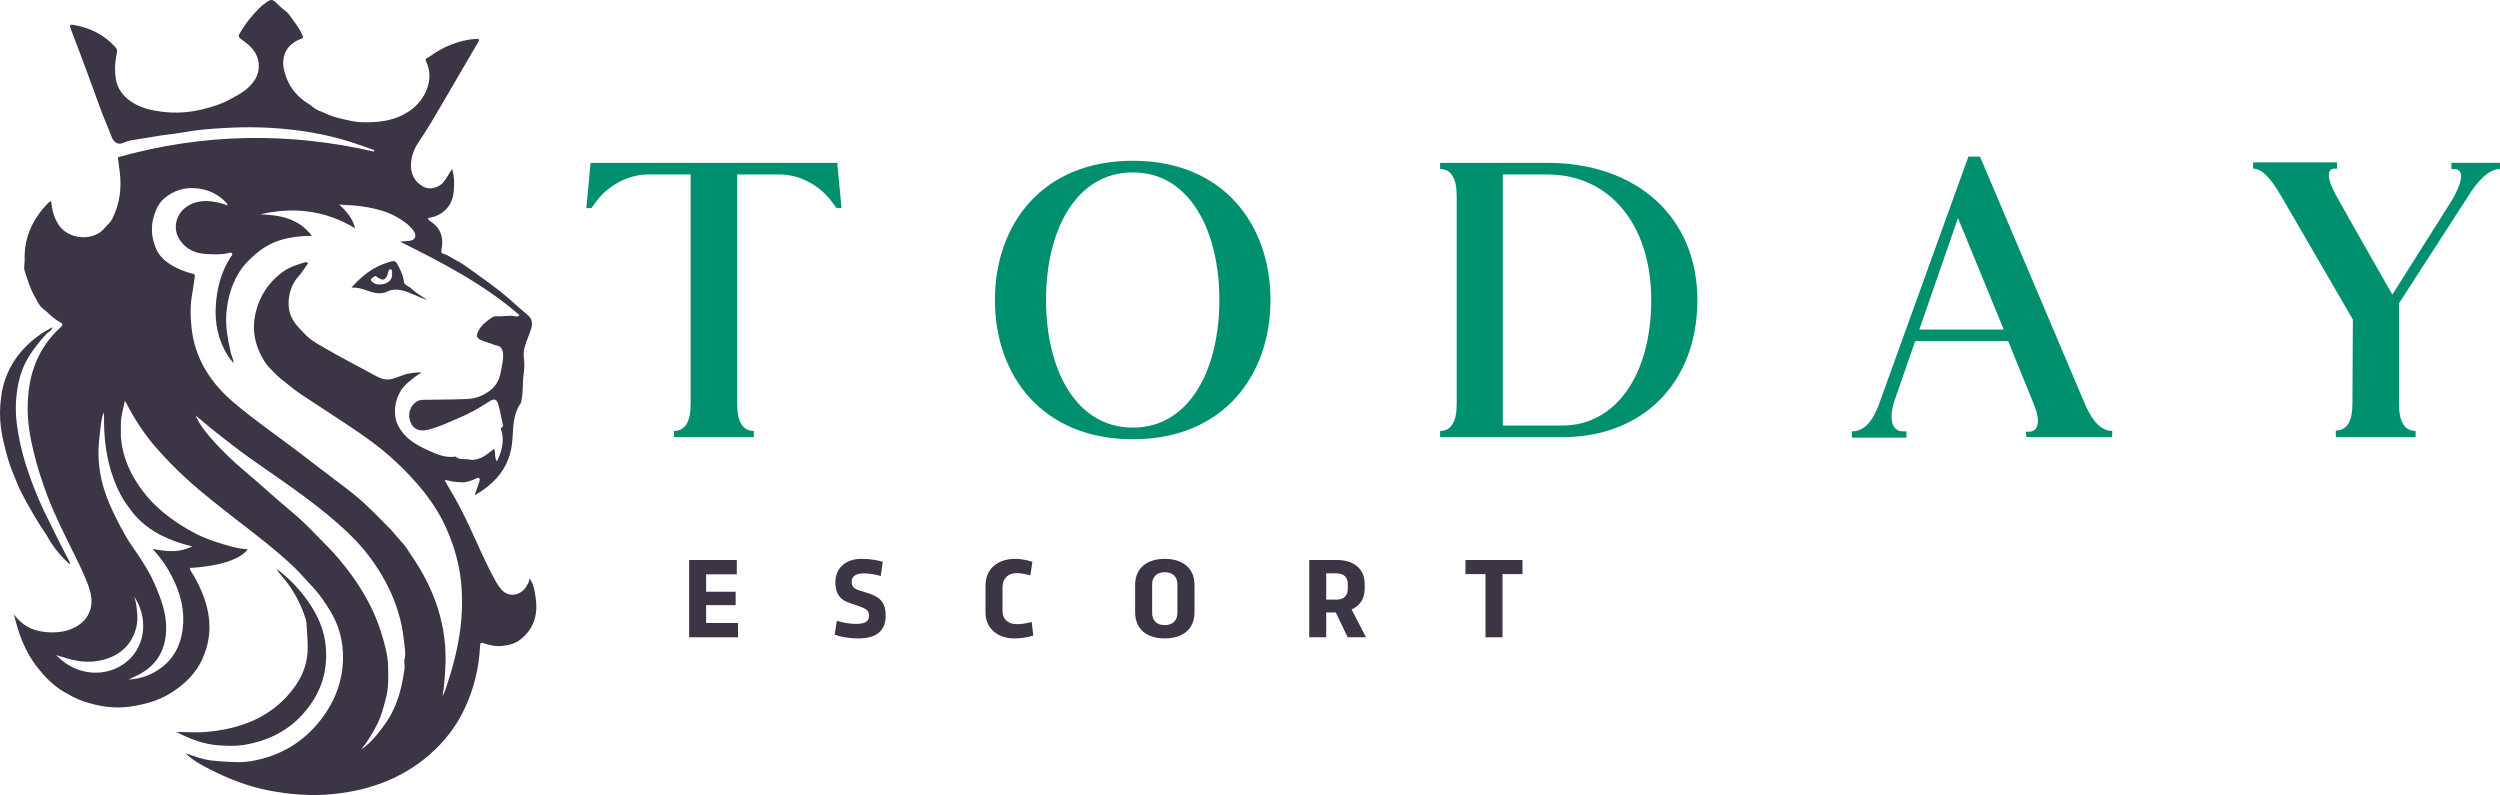
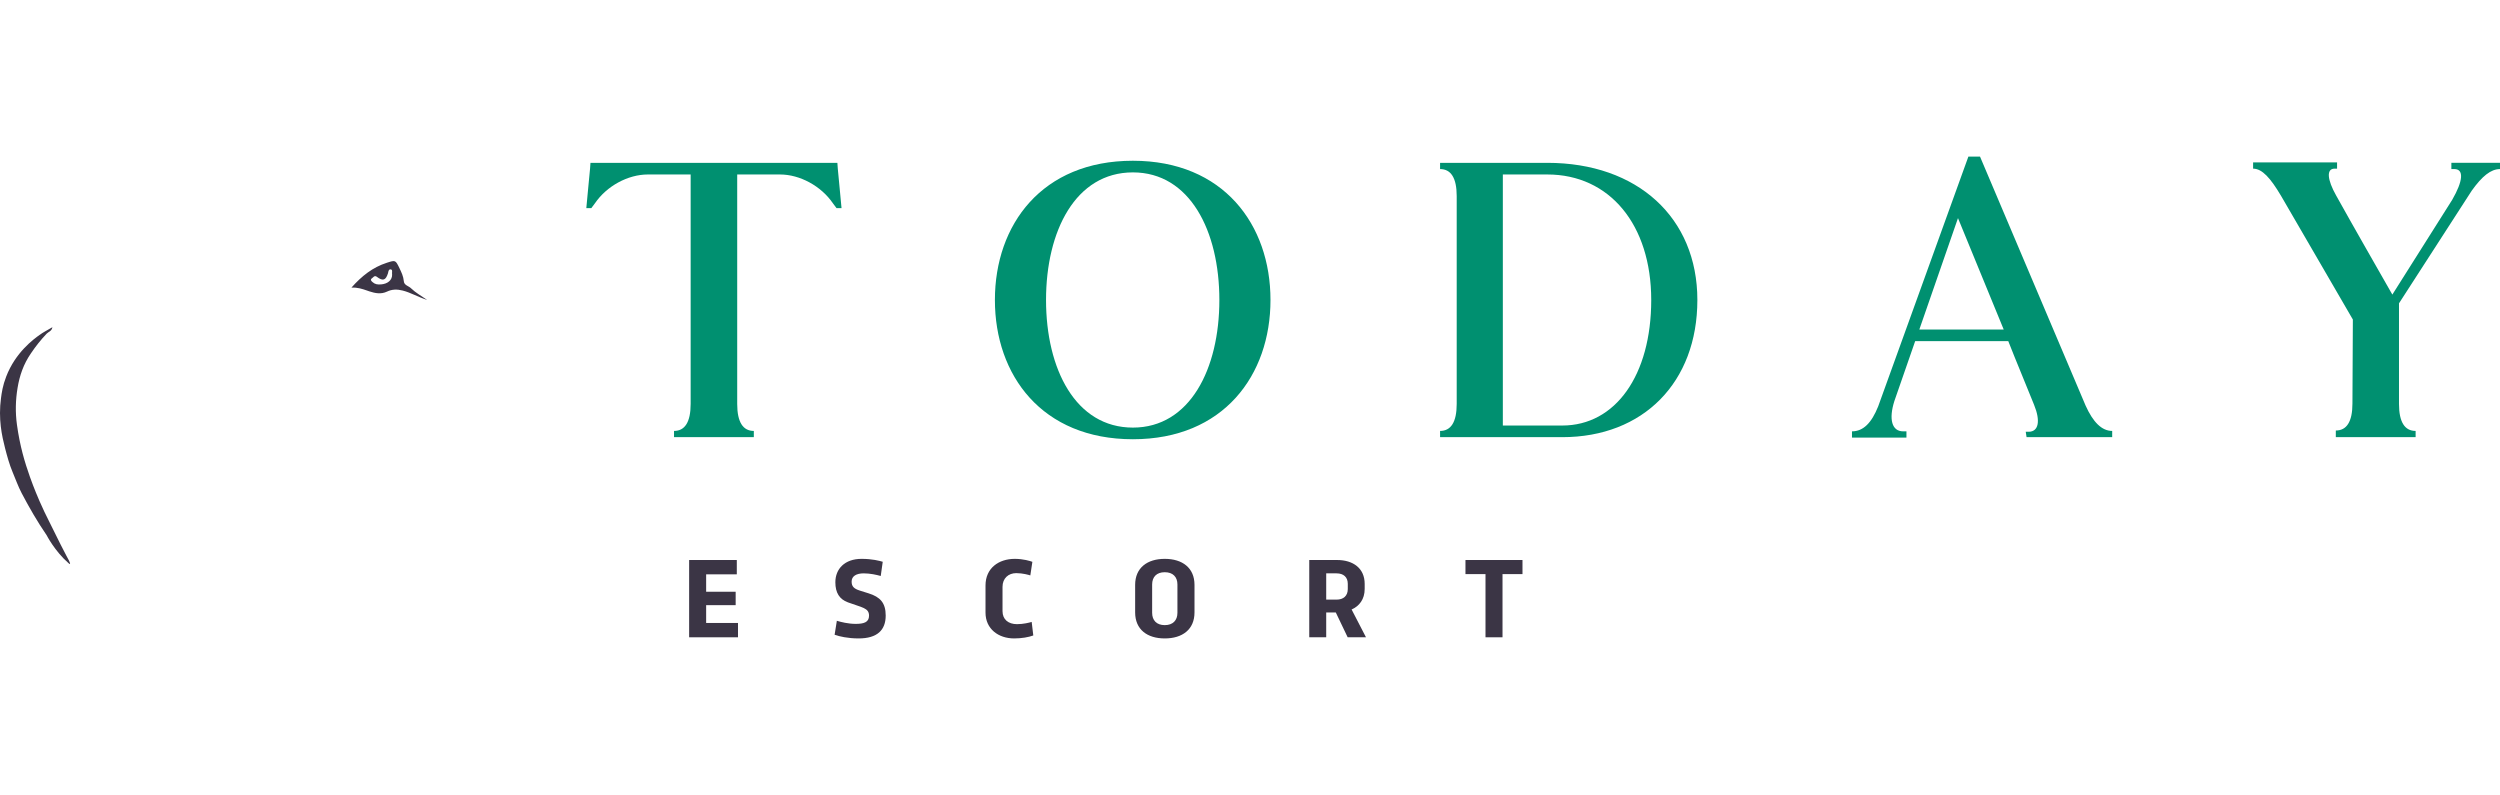
<svg xmlns="http://www.w3.org/2000/svg" width="396" height="126" viewBox="0 0 396 126" fill="none">
  <path d="M109.159 100.947H116.899V98.678H111.854V95.857H116.528V93.732H111.854V90.975H116.709V88.705H109.159V100.947Z" fill="#3B3545" />
  <path d="M140.295 97.501C140.295 95.485 139.409 94.554 137.583 93.984L136.227 93.559C135.25 93.252 134.898 92.89 134.898 92.122C134.898 91.272 135.63 90.82 136.815 90.82C137.836 90.82 138.867 91.055 139.509 91.236L139.825 88.984C139.301 88.831 138.162 88.523 136.471 88.523C133.804 88.523 132.321 90.115 132.321 92.23C132.321 93.903 132.972 94.916 134.31 95.413C136.552 96.245 137.655 96.281 137.655 97.529C137.655 98.577 136.806 98.822 135.549 98.822C134.346 98.822 133.189 98.523 132.556 98.333L132.203 100.548C132.918 100.802 134.292 101.127 136.001 101.127C138.957 101.127 140.295 99.807 140.295 97.501Z" fill="#3B3545" />
  <path d="M163.42 98.514C163.022 98.632 162.082 98.867 161.096 98.867C159.722 98.867 158.8 98.125 158.8 96.814V92.954C158.8 91.597 159.74 90.784 160.97 90.784C161.991 90.784 162.959 91.064 163.203 91.145L163.528 88.994C163.203 88.867 162.091 88.523 160.744 88.523C158.212 88.523 156.105 89.979 156.105 92.737V97.031C156.105 99.635 158.158 101.127 160.644 101.127C161.838 101.127 162.941 100.928 163.673 100.657L163.42 98.514Z" fill="#3B3545" />
  <path d="M179.806 97.004C179.806 99.717 181.723 101.127 184.498 101.127C187.283 101.127 189.209 99.717 189.209 97.004V92.646C189.209 89.943 187.283 88.523 184.498 88.523C181.723 88.523 179.806 89.943 179.806 92.646V97.004ZM182.5 92.583C182.5 91.38 183.214 90.639 184.498 90.639C185.782 90.639 186.505 91.38 186.505 92.583V97.067C186.505 98.27 185.782 99.02 184.498 99.02C183.214 99.02 182.5 98.27 182.5 97.067V92.583Z" fill="#3B3545" />
  <path d="M207.386 88.705V100.947H210.071V97.014H211.59L213.471 100.947H216.373L214.095 96.544C215.306 96.01 216.165 94.935 216.165 93.28V92.493C216.165 90.007 214.33 88.705 211.798 88.705H207.386ZM211.717 90.821C212.793 90.821 213.489 91.399 213.489 92.475V93.307C213.489 94.392 212.793 94.98 211.717 94.98H210.071V90.821H211.717Z" fill="#3B3545" />
  <path d="M235.303 100.947H237.998V90.938H241.162V88.705H232.13V90.938H235.303V100.947Z" fill="#3B3545" />
  <path d="M106.765 69.247H119.406V68.26C117.694 68.26 116.773 66.877 116.773 63.98V27.637H123.554C126.714 27.637 130.072 29.48 131.916 32.179L132.508 32.969H133.298C133.101 31.06 132.903 28.558 132.706 26.715L132.64 25.793H93.531L93.465 26.715C93.268 28.558 93.07 31.06 92.873 32.969H93.663L94.255 32.179C96.099 29.48 99.457 27.637 102.617 27.637H109.399V63.98C109.399 66.877 108.477 68.26 106.765 68.26V69.247Z" fill="#009070" />
  <path d="M165.692 47.519C165.692 36.59 170.366 27.306 179.452 27.306C188.472 27.306 193.147 36.59 193.147 47.519C193.147 58.449 188.472 67.732 179.452 67.732C170.366 67.732 165.692 58.449 165.692 47.519ZM157.593 47.519C157.593 59.436 165.033 69.576 179.452 69.576C193.805 69.576 201.245 59.436 201.245 47.519C201.245 35.602 193.805 25.463 179.452 25.463C165.033 25.463 157.593 35.602 157.593 47.519Z" fill="#009070" />
  <path d="M228.108 26.781C229.82 26.781 230.742 28.163 230.742 31.06V63.98C230.742 66.877 229.82 68.26 228.108 68.26V69.247H247.465C260.304 69.247 268.863 60.556 268.863 47.52C268.863 34.484 259.382 25.793 245.095 25.793H228.108V26.781ZM238.05 67.404V27.637H245.095C254.971 27.637 261.555 35.603 261.555 47.52C261.555 59.437 255.893 67.404 247.465 67.404H238.05Z" fill="#009070" />
  <path d="M321.008 69.247H334.571V68.259C332.925 68.259 331.543 66.876 330.358 64.243L313.634 24.805H311.791L297.503 64.374C296.45 67.008 295.133 68.325 293.355 68.325V69.312H301.981V68.325H301.454C299.676 68.325 299.149 66.416 300.071 63.519L303.363 54.038H318.111C319.428 57.395 320.877 60.819 322.193 64.111C323.247 66.679 322.918 68.391 321.337 68.391H320.877L321.008 69.247ZM317.387 52.194H304.022L310.145 34.549L317.387 52.194Z" fill="#009070" />
  <path d="M369.993 69.247H382.634V68.259C380.923 68.259 380.001 66.877 380.001 63.98V48.046L391.523 30.204C393.169 27.899 394.552 26.78 396 26.78V25.792H388.297V26.78H388.758C390.338 26.78 390.14 28.689 388.428 31.652L378.947 46.664C375.985 41.462 372.956 36.195 370.059 30.994C368.611 28.426 368.479 26.714 369.796 26.714H370.191V25.727H356.891V26.714C358.34 26.714 359.656 28.229 361.302 30.994L372.693 50.614L372.627 63.914C372.627 66.811 371.705 68.193 369.993 68.193V69.247Z" fill="#009070" />
-   <path fill-rule="evenodd" clip-rule="evenodd" d="M84.889 95.02C84.745 93.852 84.617 92.636 83.866 91.596C83.866 91.98 83.722 92.316 83.53 92.604C82.794 94.204 80.73 94.876 79.403 93.356C79.147 93.068 78.907 92.748 78.715 92.412C77.435 90.205 76.395 87.853 75.34 85.534C74.204 83.055 73.084 80.591 71.693 78.256C71.293 77.568 70.877 76.864 70.429 76.08C70.523 76.08 70.597 76.075 70.659 76.071C70.754 76.065 70.819 76.061 70.877 76.08C71.661 76.336 72.524 76.368 73.292 76.4C73.916 76.416 74.684 76.128 75.34 75.84C75.378 75.823 75.417 75.801 75.457 75.779C75.599 75.699 75.746 75.616 75.884 75.729C76.062 75.877 75.978 76.121 75.914 76.31C75.909 76.324 75.904 76.338 75.9 76.352C75.708 77.008 75.452 77.664 75.18 78.464C78.475 76.56 80.65 74.065 81.098 70.29C81.354 68.114 81.114 65.827 82.474 63.875C82.538 63.796 82.538 63.668 82.57 63.556C82.922 62.132 82.73 60.66 82.954 59.205C83.066 58.485 83.098 57.557 82.986 56.725C82.823 55.53 83.242 54.461 83.661 53.391C83.819 52.985 83.978 52.579 84.106 52.166C84.377 51.303 84.361 50.551 83.594 49.911C82.042 48.615 80.586 47.208 78.987 45.96C77.131 44.536 76.939 44.44 75.756 43.577C73.18 41.705 72.796 41.497 72.476 41.353C71.725 41.001 71.053 40.409 70.237 40.201C69.837 40.105 69.885 39.786 69.949 39.45C70.269 37.674 69.853 36.202 68.302 35.131C68.11 35.003 67.822 34.939 67.806 34.539C68.957 34.363 69.981 33.915 70.781 33.019C71.565 32.139 71.837 31.084 71.901 29.948C71.965 28.924 71.965 27.901 71.613 26.749C71.101 27.549 70.749 28.188 70.317 28.764C69.581 29.724 68.158 30.108 67.198 29.644C65.694 28.908 64.942 27.501 65.118 25.741C65.23 24.573 65.63 23.502 66.286 22.542C67.646 20.542 68.877 18.447 70.093 16.351C71.965 13.152 73.82 9.937 75.708 6.738C75.996 6.242 75.916 6.13 75.356 6.162C74.012 6.242 72.732 6.578 71.485 7.058C70.205 7.554 69.021 8.242 67.918 9.057C67.851 9.107 67.772 9.14 67.697 9.171C67.484 9.259 67.301 9.336 67.502 9.761C68.893 12.607 67.294 15.824 65.102 17.407C62.639 19.199 59.84 19.471 56.944 19.343C56.209 19.311 55.473 19.119 54.737 18.959C53.985 18.799 53.249 18.623 52.53 18.367C51.826 18.127 51.17 17.743 50.466 17.503C49.842 17.295 49.442 16.799 48.914 16.479C47.283 15.488 46.019 14.096 45.347 12.255C44.979 11.248 44.723 10.225 44.931 9.153C45.219 7.682 46.163 6.802 47.475 6.226C47.522 6.204 47.574 6.185 47.627 6.166C47.845 6.088 48.07 6.007 47.955 5.698C47.459 4.434 46.547 3.411 45.795 2.323C45.459 1.843 44.755 1.427 44.26 0.931C43.064 -0.281 43.029 -0.255 41.765 0.69L41.7 0.739C41.22 1.091 40.868 1.506 40.485 1.907C39.653 2.771 38.933 3.731 38.293 4.754C37.624 5.804 37.634 5.812 38.56 6.471C38.607 6.505 38.657 6.541 38.709 6.578C40.149 7.602 41.108 8.913 40.98 10.8C40.884 12.049 40.245 13.008 39.365 13.84C38.469 14.688 37.397 15.2 36.326 15.792C35.03 16.511 33.654 16.911 32.279 17.263C30.119 17.823 27.88 17.983 25.624 17.695C23.897 17.471 22.217 17.087 20.746 16.08C19.498 15.216 18.618 14.064 18.362 12.576C18.138 11.2 18.202 9.777 18.506 8.401C18.586 8.05 18.538 7.762 18.282 7.474C16.491 5.474 14.219 4.386 11.612 3.939C11.084 3.843 10.988 3.987 11.18 4.498C12.076 6.85 12.972 9.201 13.835 11.553C14.491 13.36 15.179 15.152 15.819 16.975C16.363 18.527 17.067 20.031 17.642 21.582C17.994 22.574 18.714 23.038 19.626 22.59C20.314 22.254 21.018 22.19 21.721 22.078C23.401 21.822 25.064 21.486 26.76 21.294C27.96 21.166 29.224 20.91 30.455 20.734C32.487 20.446 34.55 20.318 36.614 20.222C40.884 20.031 45.139 20.27 49.362 20.99C51.458 21.342 53.505 21.854 55.537 22.478C56.8 22.878 58.032 23.342 59.28 23.774C59.264 23.854 59.264 23.934 59.248 24.014C45.635 20.878 32.119 21.134 18.666 24.909C18.762 25.645 18.874 26.445 18.97 27.245C19.29 29.836 18.97 32.315 17.77 34.683C17.483 35.243 16.987 35.627 16.603 36.09C14.891 38.218 11.1 38.01 9.452 35.835C8.573 34.651 8.253 33.323 8.109 31.932C7.897 31.875 7.785 31.993 7.685 32.098C7.671 32.112 7.658 32.126 7.645 32.139C5.166 34.667 3.79 37.626 3.902 41.209C3.908 41.422 3.886 41.649 3.865 41.871C3.83 42.233 3.797 42.583 3.886 42.841C4.35 44.248 4.75 45.704 5.517 47C5.869 47.608 6.221 48.423 6.621 48.727C7.581 49.463 8.365 50.423 9.452 50.999C9.9 51.223 10.092 51.399 9.58 51.863C8.685 52.678 7.885 53.574 7.197 54.582C5.118 57.637 4.382 61.092 4.382 64.659C4.382 66.915 4.75 69.186 5.293 71.426C5.885 73.889 6.653 76.304 7.549 78.656C8.749 81.791 10.284 84.798 11.772 87.821C12.684 89.693 13.659 91.565 14.251 93.58C15.067 96.363 13.771 98.427 11.804 99.403C10.284 100.17 8.637 100.282 6.973 100.09C5.086 99.866 3.486 99.067 2.206 97.307C2.942 100.442 3.998 103.226 5.837 105.609C7.069 107.177 8.445 108.632 10.22 109.64C11.164 110.184 12.092 110.696 13.116 111.048C15.627 111.911 18.202 112.311 20.826 111.895C23.193 111.527 25.465 110.872 27.512 109.48C29.448 108.184 31.015 106.601 31.991 104.521C34.166 99.898 33.127 95.5 30.743 91.277C30.503 90.845 30.135 90.477 30.055 89.965C35.526 89.645 38.325 88.317 39.253 86.99C37.557 86.942 36.006 86.398 34.454 85.918C32.871 85.438 31.367 84.782 29.927 83.95C27.08 82.303 24.521 80.351 22.521 77.664C20.682 75.201 19.466 72.529 19.162 69.442C19.126 69.055 19.136 68.673 19.145 68.292L19.145 68.291C19.153 67.996 19.16 67.704 19.146 67.411C19.101 66.475 19.302 65.603 19.514 64.683C19.603 64.297 19.694 63.903 19.77 63.492C19.914 63.716 19.978 63.795 20.026 63.891C21.369 66.515 23.001 68.978 24.969 71.186C26.392 72.785 27.88 74.321 29.463 75.76C32.071 78.144 34.854 80.287 37.621 82.447C40.693 84.83 43.796 87.182 46.611 89.869C47.635 90.845 48.531 91.932 49.49 92.94C50.642 94.14 51.538 95.5 52.37 96.875C54.001 99.61 54.593 102.634 54.241 105.833C53.905 108.808 52.753 111.463 50.962 113.815C48.147 117.542 44.372 119.781 39.765 120.565C38.613 120.773 37.445 120.741 36.262 120.677C35.318 120.629 34.374 120.565 33.431 120.453C32.039 120.277 30.727 119.781 29.384 119.333C30.503 120.405 31.847 121.157 33.175 121.829C36.102 123.316 39.141 124.532 42.388 125.172C45.939 125.876 49.506 126.148 53.089 125.748C58.576 125.14 63.599 123.332 67.854 119.701C70.365 117.574 72.317 115.031 73.692 112.039C75.116 108.936 75.884 105.689 76.044 102.282C76.076 101.818 76.156 101.738 76.635 101.898C77.579 102.218 78.523 102.426 79.563 102.314C80.65 102.202 81.642 101.93 82.49 101.258C84.489 99.658 85.193 97.499 84.889 95.02ZM35.862 32.123C35.926 32.203 35.958 32.315 36.102 32.555C34.918 32.091 33.846 31.899 32.727 31.836C30.935 31.788 28.664 32.667 28.008 34.859C27.64 36.074 27.896 37.258 28.664 38.266C29.655 39.578 31.063 40.153 32.679 40.233L32.688 40.234C33.869 40.298 35.033 40.361 36.182 40.089C36.217 40.083 36.256 40.072 36.298 40.06C36.466 40.011 36.671 39.952 36.774 40.169C36.861 40.32 36.753 40.45 36.648 40.577C36.619 40.612 36.59 40.647 36.566 40.681C35.014 43.033 34.358 45.656 34.182 48.423C34.006 51.239 34.566 53.894 36.07 56.309C36.31 56.709 36.63 57.045 37.013 57.541C36.965 56.821 36.646 56.325 36.534 55.781C36.086 53.734 35.686 51.687 35.862 49.575C36.054 47.336 36.63 45.208 37.797 43.273C38.533 42.041 39.525 41.049 40.629 40.121C43.124 38.01 46.051 37.37 49.41 37.354C47.251 34.539 44.308 34.075 41.22 33.947C46.451 32.747 51.442 33.259 56.241 36.154C55.841 34.539 54.913 33.499 53.745 32.411C55.105 32.475 56.305 32.539 57.488 32.715C59.6 33.035 61.647 33.547 63.439 34.731C64.207 35.243 64.99 35.771 65.518 36.57C66.094 37.434 65.742 38.09 64.702 38.17C64.351 38.186 63.999 38.218 63.359 38.266C70.157 41.657 76.683 45.048 82.282 49.911C82.09 50.183 81.85 50.151 81.642 50.103C81.076 49.968 80.505 50.015 79.931 50.062H79.93C79.483 50.099 79.035 50.136 78.587 50.087C78.283 50.055 77.915 50.295 77.643 50.487C76.859 51.031 76.124 51.655 75.708 52.55C75.436 53.126 75.5 53.606 76.172 53.862C76.635 54.038 77.099 54.23 77.579 54.358C77.979 54.47 78.315 54.694 78.763 54.742C79.243 54.806 79.579 55.254 79.659 55.829C79.779 56.601 79.627 57.345 79.477 58.083C79.427 58.324 79.378 58.564 79.339 58.805C79.147 59.988 78.683 61.028 77.691 61.812C76.587 62.676 75.356 63.14 73.996 63.204C71.645 63.3 69.293 63.284 66.942 63.332C65.582 63.348 64.543 64.899 64.878 66.387C65.198 67.842 66.254 68.466 67.838 68.066C69.533 67.634 71.085 66.883 72.684 66.211C74.412 65.491 76.028 64.547 77.595 63.54C78.299 63.092 78.683 63.236 78.907 64.019C79.195 65.011 79.387 66.019 79.595 67.027C79.602 67.063 79.612 67.1 79.622 67.139C79.678 67.359 79.743 67.611 79.403 67.746C79.355 67.762 79.323 67.89 79.339 67.938C79.883 69.426 79.675 71.25 78.699 73.073C78.491 72.769 78.475 72.465 78.427 72.145C78.412 72.046 78.411 71.943 78.41 71.838C78.408 71.605 78.405 71.359 78.251 71.106C77.531 71.617 76.907 72.241 76.076 72.561C75.516 72.769 74.924 72.945 74.396 72.801C74.129 72.726 73.847 72.726 73.567 72.727H73.565C73.073 72.728 72.586 72.728 72.189 72.321C70.572 72.593 69.141 71.938 67.774 71.311C67.694 71.275 67.614 71.238 67.534 71.202C65.79 70.402 64.143 69.41 63.135 67.554C61.983 65.475 62.607 62.228 64.622 60.596C65.294 60.036 65.966 59.461 66.766 59.029C66.298 58.935 65.857 59.004 65.415 59.073C65.253 59.098 65.09 59.123 64.926 59.141C63.919 59.269 63.039 59.796 62.063 60.036C61.055 60.276 60.192 59.924 59.328 59.445C56.8 58.037 54.209 56.741 51.714 55.286C50.53 54.598 49.282 53.974 48.307 52.934C47.491 52.07 46.627 51.271 46.131 50.151C45.283 48.247 45.779 45.432 47.203 43.88C47.811 43.225 48.259 42.457 48.802 41.689C48.659 41.545 48.435 41.497 48.243 41.561C47.059 41.945 45.891 42.281 44.835 43.033C42.628 44.616 41.22 46.728 40.549 49.319C39.797 52.198 40.373 54.854 41.972 57.365C42.42 58.053 42.996 58.565 43.54 59.125C44.148 59.764 44.867 60.308 45.571 60.868C46.259 61.428 46.963 61.972 47.699 62.468C49.698 63.795 51.714 65.107 53.729 66.435C56.88 68.498 60.016 70.594 62.767 73.201C65.982 76.24 68.861 79.567 70.685 83.662C72.029 86.67 72.892 89.789 73.116 93.132C73.452 98.155 72.588 102.97 71.053 107.704C70.781 108.568 70.541 109.464 70.093 110.28C70.349 108.808 70.461 107.32 70.541 105.833C70.909 99.243 68.877 93.388 65.182 88.013C64.734 87.39 64.319 86.606 63.855 86.11C63.119 85.342 62.495 84.494 61.759 83.742C60.464 82.415 59.168 81.087 57.824 79.839C56.545 78.64 55.121 77.536 53.697 76.48C51.714 75.009 49.762 73.473 47.795 71.969C44.212 69.234 40.485 66.691 37.045 63.779C33.367 60.66 30.871 56.821 30.343 51.926C30.135 50.039 30.119 48.135 30.503 46.216C30.647 45.448 30.711 44.632 30.855 43.848C30.927 43.444 30.7 43.392 30.466 43.338C30.441 43.333 30.416 43.327 30.391 43.321C29.495 43.097 28.648 42.777 27.832 42.361C26.52 41.689 25.321 40.793 24.713 39.386C24.025 37.77 23.849 36.122 24.345 34.363C24.681 33.227 25.097 32.219 25.976 31.468C27.56 30.108 29.336 29.58 31.463 29.868C33.255 30.108 34.662 30.86 35.862 32.123ZM16.481 66.291C16.478 66.377 16.475 66.462 16.475 66.547C16.475 70.706 17.195 74.689 19.13 78.4C19.578 79.248 20.122 80.015 20.698 80.783C22.761 83.55 25.608 85.118 28.84 86.11C29.352 86.27 29.895 86.398 30.455 86.558C29.032 87.198 27.544 87.645 24.169 86.942C25.145 88.029 26.008 89.133 26.696 90.333C28.2 92.94 29.176 95.707 29.016 98.747C28.856 101.53 27.896 103.977 25.608 105.721C24.073 106.889 22.329 107.544 20.362 107.64C20.97 107.352 21.577 107.081 22.169 106.761C24.841 105.289 26.168 103.002 26.312 99.962C26.44 97.243 25.512 94.828 24.457 92.412C23.849 91.037 23.081 89.741 22.281 88.509C21.641 87.501 20.89 86.51 20.25 85.486C19.434 84.142 18.714 82.751 18.026 81.327C17.178 79.583 16.491 77.824 16.075 75.952C15.595 73.809 15.467 71.617 15.739 69.426C15.899 68.082 15.947 66.723 16.379 65.379C16.503 65.69 16.492 65.992 16.481 66.291ZM61.039 114.615C59.936 116.134 58.816 117.654 57.216 118.71C58.208 117.51 58.992 116.166 59.712 114.791C60.416 113.431 60.767 111.975 61.151 110.504C61.53 109.063 61.511 107.609 61.492 106.178C61.491 106.036 61.489 105.894 61.487 105.753C61.471 103.849 60.927 101.962 60.352 100.122C58.992 95.771 56.609 92.028 53.713 88.573C52.626 87.262 51.378 86.078 50.194 84.846C48.914 83.519 47.587 82.207 46.195 81.055C43.668 78.976 41.284 76.736 38.789 74.641C37.093 73.217 35.462 71.681 33.974 70.034C32.871 68.802 31.751 67.571 30.983 65.811C32.039 66.691 32.919 67.443 33.815 68.162C34.854 68.994 35.91 69.794 36.949 70.61C39.973 72.945 43.188 75.025 46.291 77.264C48.802 79.072 51.282 80.927 53.601 82.991C55.425 84.606 57.168 86.334 58.624 88.317C60.384 90.701 61.823 93.26 62.783 96.059C63.247 97.451 63.647 98.875 63.839 100.346C63.919 100.97 63.999 101.61 64.079 102.25C64.085 102.306 64.092 102.362 64.099 102.419C64.175 103.059 64.256 103.742 64.095 104.329C64.002 104.653 64.033 104.949 64.062 105.241C64.084 105.454 64.106 105.665 64.079 105.881C63.999 106.489 63.903 107.097 63.791 107.672C63.327 110.152 62.527 112.535 61.039 114.615ZM20.298 104.617C16.939 107.592 11.9 107.017 8.909 103.769C10.108 104.137 11.292 104.537 12.508 104.713C15.819 105.193 19.482 104.025 21.017 100.938C21.625 99.706 21.865 98.427 21.721 97.067C21.641 96.187 21.577 95.292 21.209 94.444C23.401 97.579 23.193 102.042 20.298 104.617Z" fill="#3B3545" />
  <path fill-rule="evenodd" clip-rule="evenodd" d="M63.791 46.025C65.054 46.344 66.174 47.032 67.662 47.513C66.67 46.825 65.806 46.344 65.134 45.688C64.75 45.288 64.015 45.209 63.967 44.553C63.903 43.785 63.583 43.114 63.263 42.458C62.65 41.184 62.624 41.194 61.334 41.602L61.263 41.626C59.04 42.346 57.312 43.706 55.665 45.56C56.643 45.505 57.407 45.77 58.153 46.029C58.273 46.072 58.392 46.112 58.512 46.153C59.424 46.456 60.368 46.633 61.279 46.2C62.111 45.8 62.927 45.8 63.791 46.025ZM62.105 43.118C62.098 43.227 62.091 43.342 62.111 43.45C62.159 44.392 61.375 44.968 60.368 45.048C59.792 45.096 59.392 45.032 59.008 44.681C58.816 44.52 58.592 44.297 58.928 44.072C58.983 44.038 59.035 43.989 59.086 43.938C59.244 43.788 59.407 43.633 59.696 43.849C60.655 44.569 61.103 44.408 61.455 43.289C61.466 43.248 61.476 43.203 61.486 43.154C61.534 42.92 61.592 42.639 61.871 42.666C62.132 42.688 62.12 42.888 62.105 43.118Z" fill="#3B3545" />
  <path fill-rule="evenodd" clip-rule="evenodd" d="M7.389 52.854C7.677 52.55 8.189 52.47 8.301 51.83C7.533 52.278 6.845 52.63 6.253 53.062C5.341 53.718 2.446 55.813 0.975 59.669C0.431 61.076 0.271 62.196 0.159 63.06C-0.289 66.371 0.303 69.042 0.799 70.978C1.135 72.273 1.486 73.569 1.998 74.785C2.478 75.904 2.862 77.04 3.438 78.128C4.638 80.415 5.933 82.655 7.389 84.782C7.389 84.782 8.669 87.294 10.844 89.197C10.892 89.245 11.036 89.357 11.084 89.325C11.196 89.245 10.7 88.349 10.508 88.013C10.156 87.39 9.34 85.742 7.709 82.447C7.293 81.615 6.813 80.655 6.253 79.36C5.405 77.408 4.862 75.888 4.734 75.521C3.918 73.217 3.15 70.658 2.686 67.283C2.414 65.331 2.462 63.364 2.782 61.444C3.102 59.493 3.726 57.669 4.91 55.957C5.661 54.838 6.477 53.814 7.389 52.854Z" fill="#3B3545" />
-   <path fill-rule="evenodd" clip-rule="evenodd" d="M29.498 115.974C28.975 115.959 28.452 115.943 27.928 115.943C30.055 117.031 32.215 117.895 34.598 118.055L34.612 118.056C35.903 118.135 37.178 118.214 38.453 118.023C43.14 117.303 46.883 115.128 49.506 111.113C51.426 108.169 52.002 104.874 51.49 101.515C51.09 98.972 49.874 96.636 48.275 94.541C46.979 92.845 45.507 91.358 43.78 90.094C43.94 90.398 44.164 90.67 44.372 90.942C44.436 91.022 44.516 91.102 44.58 91.182C46.371 93.229 47.651 95.548 48.451 98.156C48.563 98.54 48.547 98.876 48.579 99.26C48.77 102.075 48.866 103.514 48.403 105.226C47.939 106.922 47.187 108.089 46.659 108.825C43.14 113.64 38.117 115.495 32.423 115.959C31.454 116.032 30.478 116.003 29.498 115.974Z" fill="#3B3545" />
</svg>